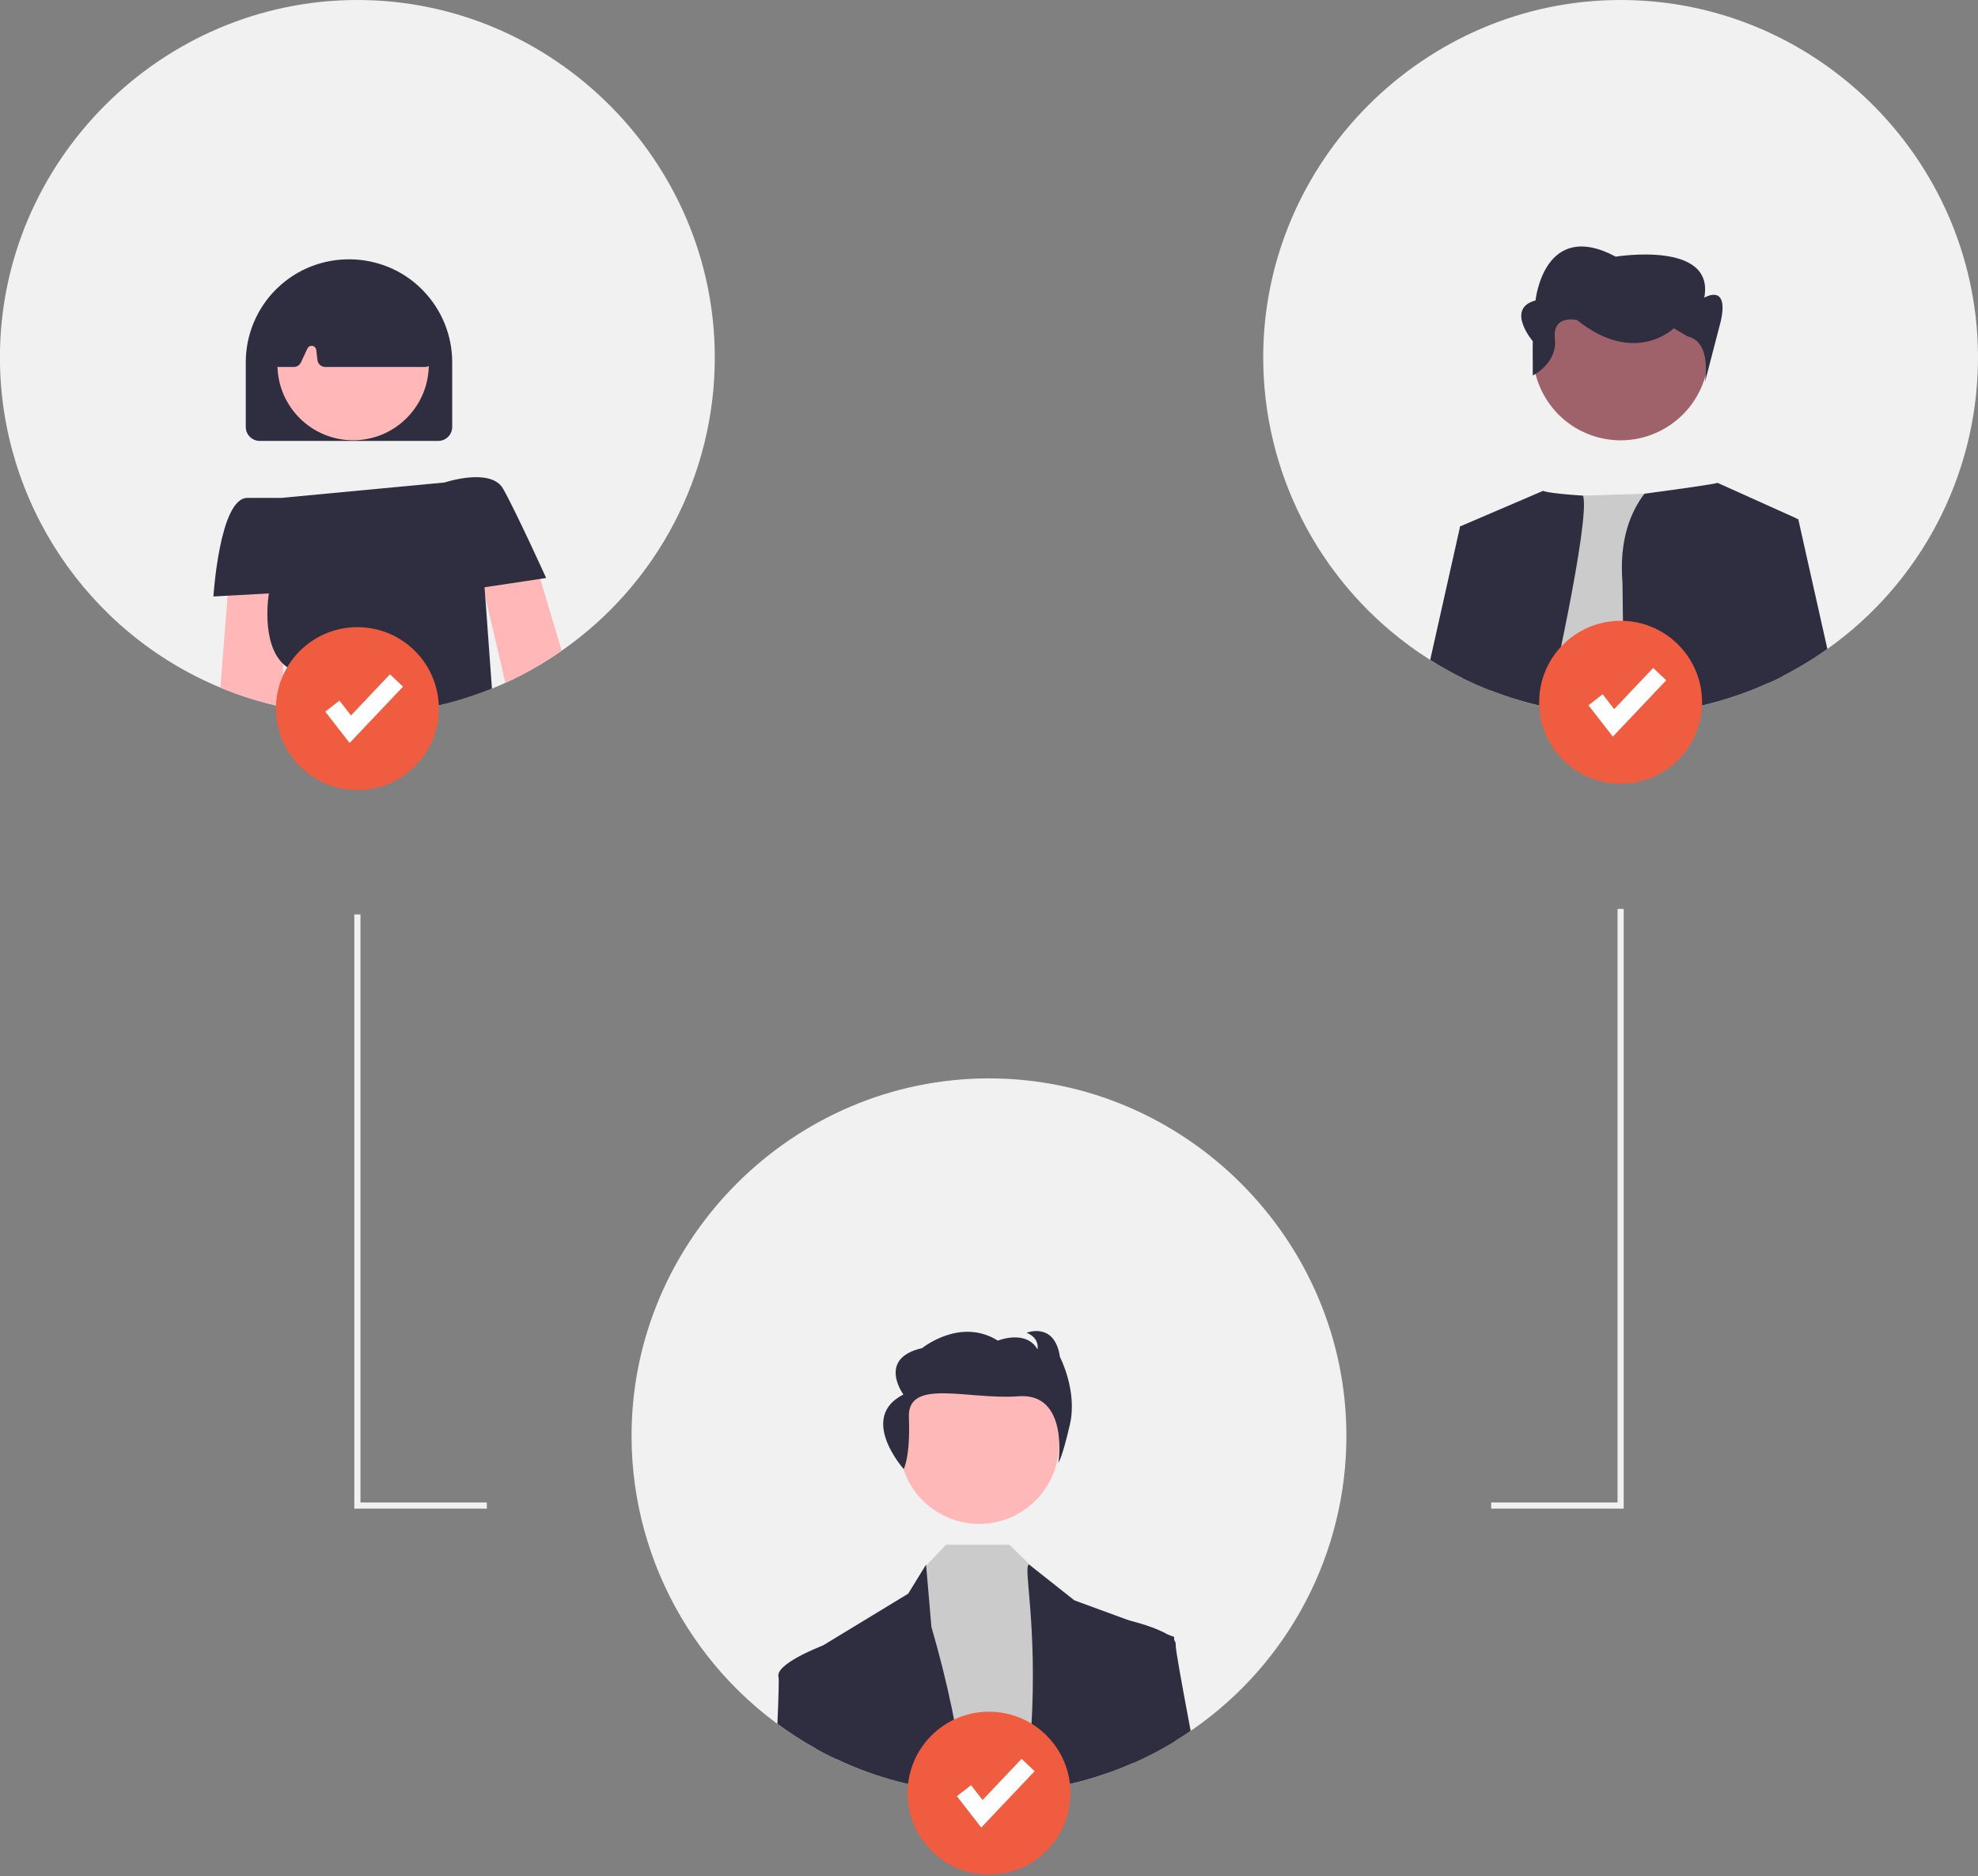
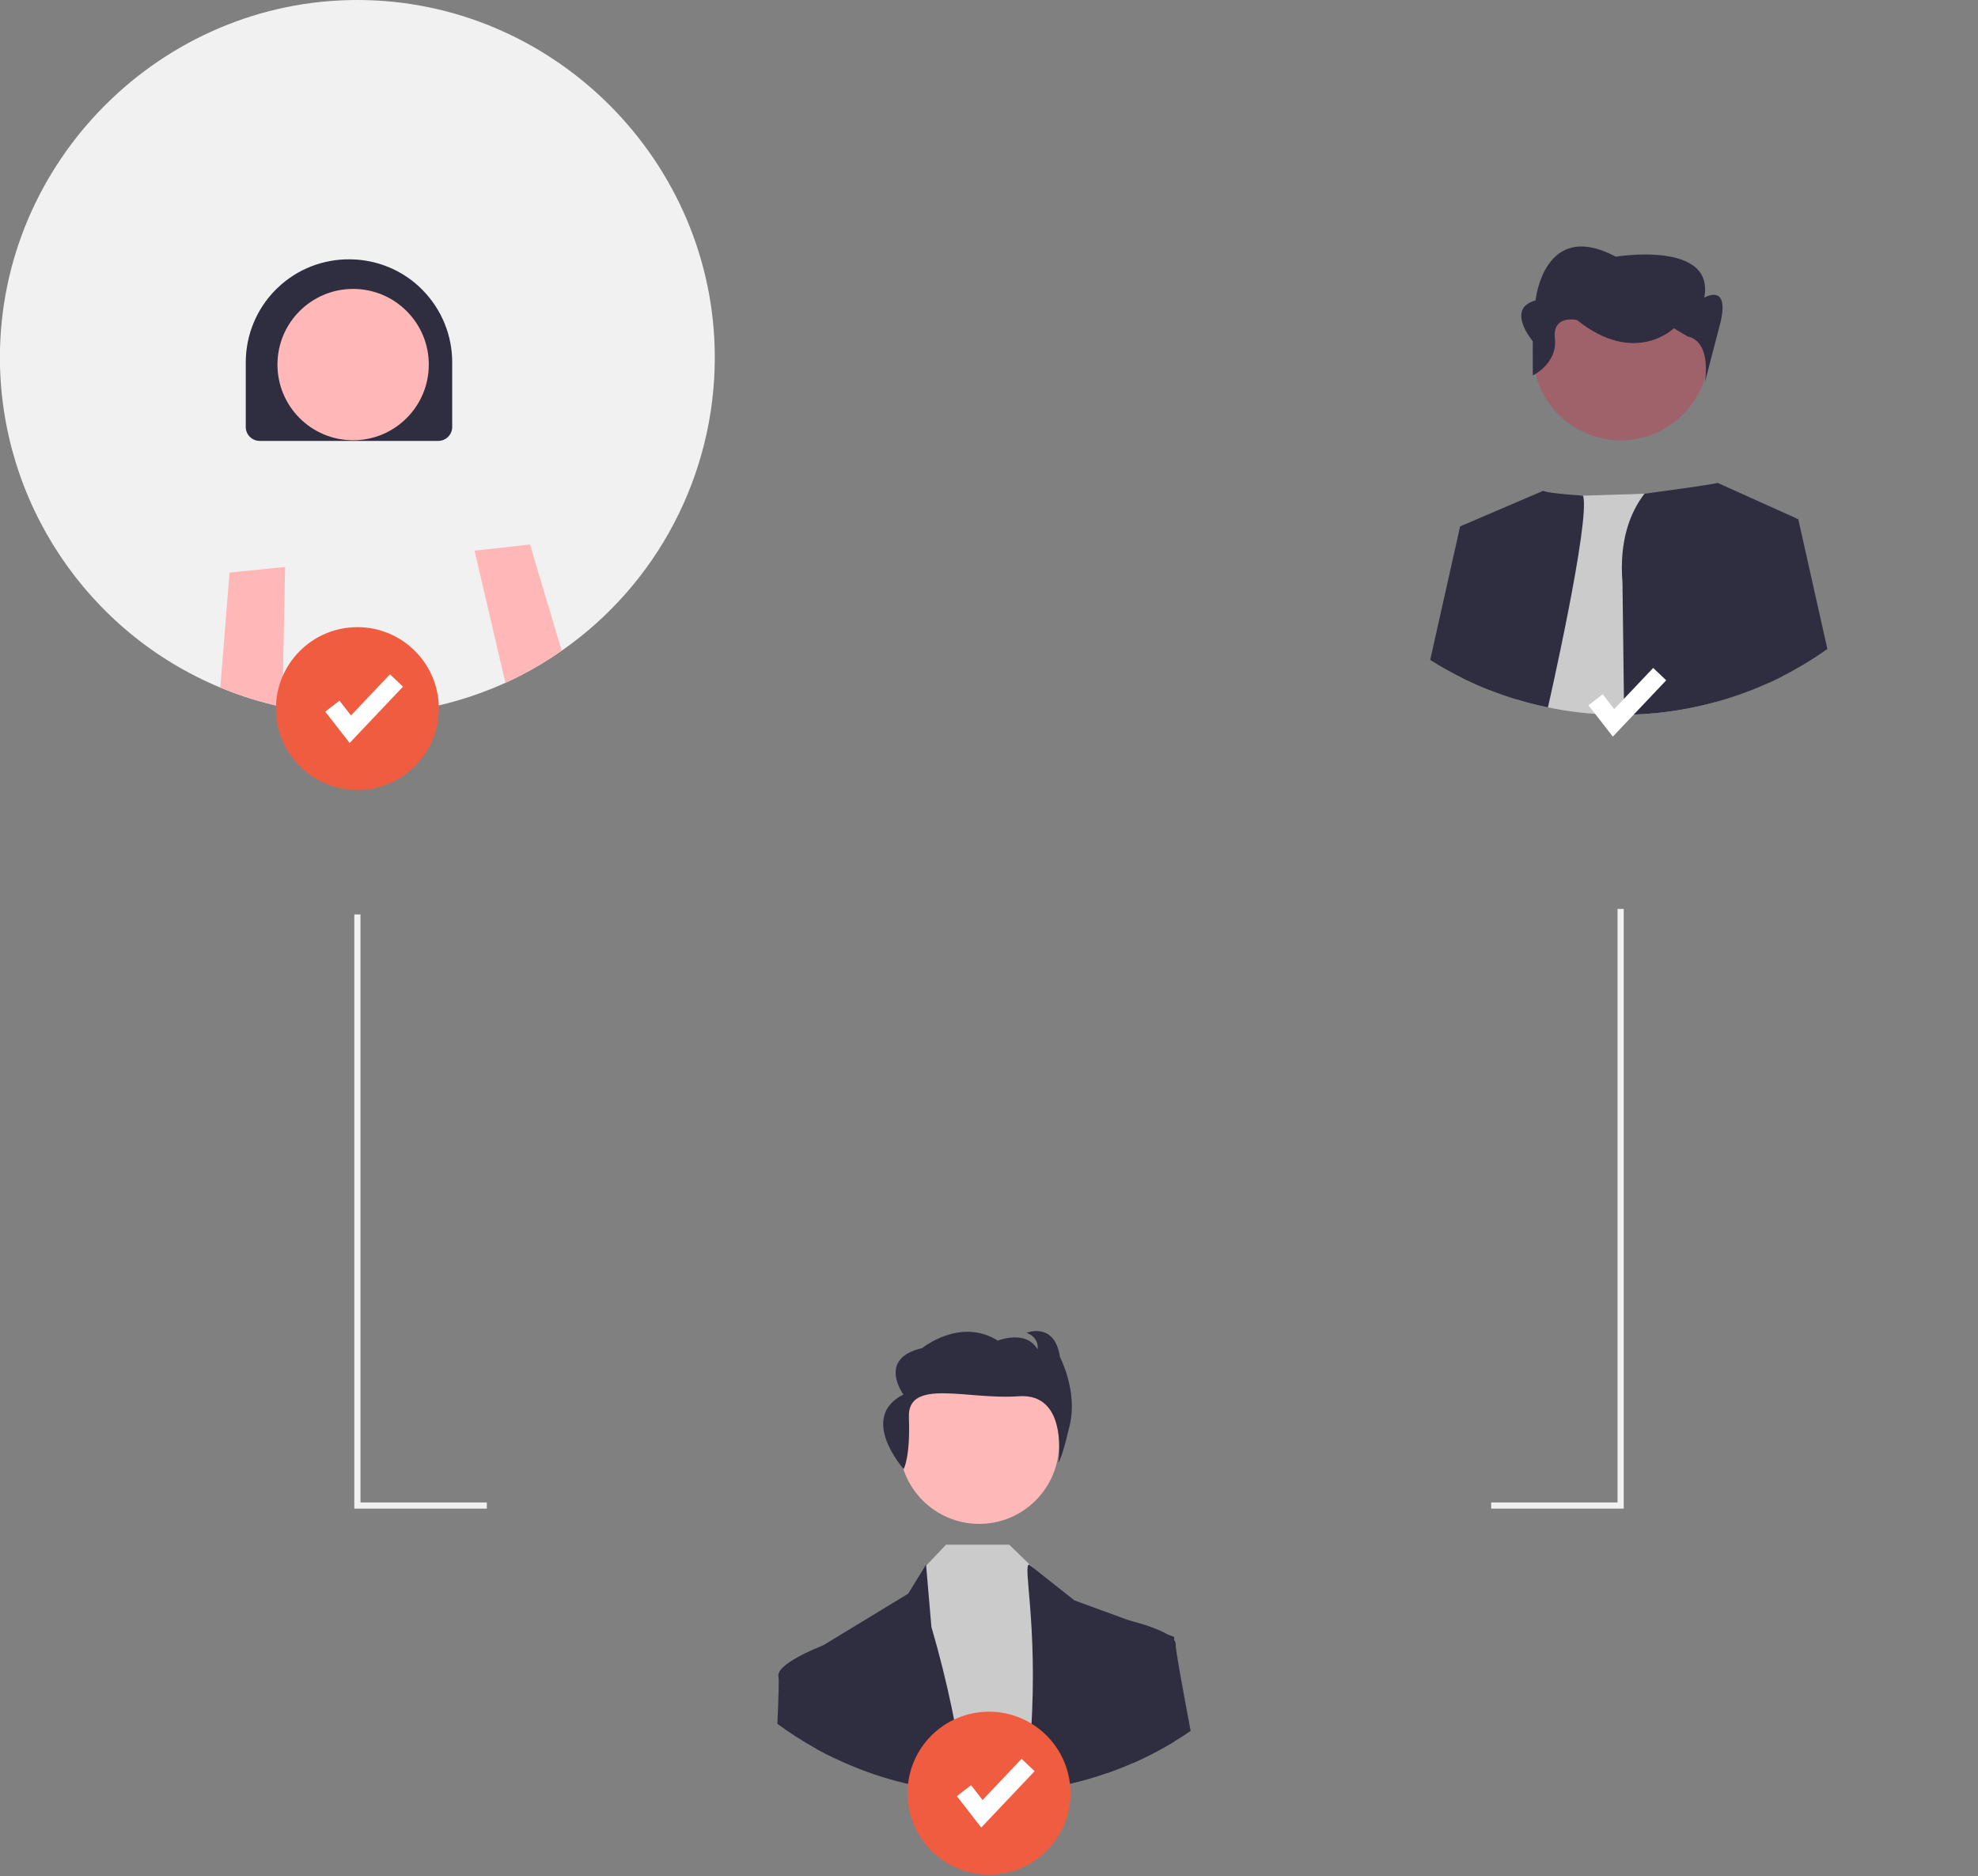
<svg xmlns="http://www.w3.org/2000/svg" width="100%" height="100%" viewBox="0 0 642 609" version="1.1" xml:space="preserve" style="fill-rule:evenodd;clip-rule:evenodd;stroke-linejoin:round;stroke-miterlimit:2;">
  <rect x="0" y="0" width="642" height="609" fill="#808080" stroke="none" />
  <g transform="matrix(1,0,0,1,-279,-145.79)">
    <path d="M511,261.79C511.029,299.71 492.438,335.324 461.31,356.98C456.987,360.006 452.459,362.729 447.76,365.13C446.2,365.93 444.63,366.69 443.03,367.41C441.59,368.07 440.14,368.69 438.67,369.28C420.438,376.662 400.629,379.304 381.1,376.96C377.72,376.56 374.384,376.01 371.09,375.31C370.95,375.28 370.8,375.25 370.66,375.22C363.763,373.761 357.017,371.662 350.51,368.95C307.29,351.009 278.975,308.598 278.975,261.802C278.975,198.16 331.345,145.79 394.988,145.79C458.625,145.79 510.993,198.152 511,261.79Z" style="fill:rgb(241,241,241);fill-rule:nonzero;" />
  </g>
  <g transform="matrix(1,0,0,1,-279,-145.79)">
    <path d="M416.36,240.14C416.26,240.02 416.15,239.91 416.04,239.8C403.225,226.86 382.076,226.645 369,239.32C368.93,239.38 368.87,239.44 368.81,239.5C368.73,239.57 368.66,239.64 368.59,239.71C362.302,245.982 358.766,254.508 358.77,263.39L358.77,284.39C358.774,286.857 360.803,288.886 363.27,288.89L421.27,288.89C423.737,288.886 425.766,286.857 425.77,284.39L425.77,263.39C425.778,254.714 422.401,246.368 416.36,240.14Z" style="fill:rgb(47,46,65);fill-rule:nonzero;" />
  </g>
  <circle cx="114.614" cy="118.331" r="24.561" style="fill:rgb(255,183,183);" />
  <g transform="matrix(1,0,0,1,-279,-145.79)">
-     <path d="M419.43,262.03L416.53,241.77C416.441,241.148 416.123,240.581 415.64,240.18C415.477,240.049 415.299,239.938 415.11,239.85C400.26,232.9 385.2,232.9 370.35,239.83C370.152,239.921 369.967,240.039 369.8,240.18C369.74,240.23 369.68,240.29 369.62,240.35C369.223,240.76 368.976,241.292 368.92,241.86L366.98,262.15C366.914,262.851 367.147,263.548 367.62,264.07C367.998,264.485 368.506,264.76 369.06,264.85C369.195,264.878 369.332,264.892 369.47,264.89L374.39,264.89C375.359,264.886 376.244,264.325 376.66,263.45L378.79,258.89C379.034,258.361 379.565,258.021 380.147,258.021C380.9,258.021 381.541,258.591 381.63,259.34L382.05,262.7C382.21,263.942 383.277,264.884 384.53,264.89L416.96,264.89C417.384,264.892 417.802,264.781 418.17,264.57C418.426,264.43 418.656,264.248 418.85,264.03C419.324,263.479 419.536,262.749 419.43,262.03Z" style="fill:rgb(47,46,65);fill-rule:nonzero;" />
-   </g>
+     </g>
  <g transform="matrix(1,0,0,1,-279,-145.79)">
    <path d="M454.35,333.68L461.31,356.98C456.987,360.006 452.459,362.729 447.76,365.13C446.2,365.93 444.63,366.69 443.03,367.41L435.82,336.5L433.02,324.51L451.02,322.51L454.35,333.68Z" style="fill:rgb(255,183,183);fill-rule:nonzero;" />
  </g>
  <g transform="matrix(1,0,0,1,-279,-145.79)">
    <path d="M371.52,329.81L370.92,361.29L370.66,375.22C363.763,373.761 357.017,371.662 350.51,368.95L352.9,339.13L353.5,331.61L371.52,329.81Z" style="fill:rgb(255,183,183);fill-rule:nonzero;" />
  </g>
  <g transform="matrix(1,0,0,1,-279,-145.79)">
-     <path d="M454.35,333.68L436.27,336.39L436.49,339.36L438.67,369.28C420.438,376.662 400.629,379.304 381.1,376.96C377.72,376.56 374.384,376.01 371.09,375.31C372.57,369.09 373.85,363.49 372.27,362.39C371.794,362.056 371.343,361.689 370.92,361.29C363.55,354.26 366.27,338.39 366.27,338.39L352.9,339.13L348.27,339.39C348.27,339.39 350.27,307.39 359.27,307.39L370.27,307.39L423.27,302.39C423.27,302.39 438.27,297.39 442.27,304.39C444.37,308.06 448.11,315.84 451.2,322.42C454,328.4 456.27,333.39 456.27,333.39L454.35,333.68Z" style="fill:rgb(47,46,65);fill-rule:nonzero;" />
-   </g>
+     </g>
  <g transform="matrix(1,0,0,1,-279,-145.79)">
-     <path d="M920.993,263.067C920.613,300.194 902.408,334.96 872.11,356.42C871.85,356.6 871.58,356.79 871.31,356.98C871.03,357.18 870.74,357.38 870.45,357.57C868.77,358.73 867.057,359.84 865.31,360.9C862.85,362.4 860.333,363.81 857.76,365.13C857.68,365.17 857.59,365.21 857.51,365.25C856.03,366.01 854.537,366.73 853.03,367.41C852.98,367.43 852.94,367.45 852.89,367.47C852.54,367.63 852.17,367.8 851.81,367.95C849.02,369.19 846.17,370.32 843.27,371.32C840.8,372.19 838.293,372.97 835.75,373.66C830.549,375.094 825.252,376.157 819.9,376.84C815.336,377.427 810.741,377.741 806.14,377.78C805.76,377.79 805.38,377.79 805,377.79C802.49,377.79 799.99,377.71 797.52,377.55C795.36,377.41 793.22,377.22 791.1,376.96C787.83,376.57 784.6,376.05 781.42,375.37C781.28,375.35 781.14,375.32 781,375.29C780.89,375.27 780.77,375.24 780.66,375.22C777.46,374.55 774.31,373.73 771.22,372.79C768.31,371.91 765.453,370.916 762.65,369.81C761.93,369.53 761.22,369.25 760.51,368.95C758.74,368.21 756.99,367.44 755.27,366.61C754.77,366.38 754.28,366.14 753.79,365.9C752.13,365.09 750.49,364.24 748.89,363.34C746.96,362.27 745.063,361.146 743.2,359.97C740.85,358.49 738.55,356.93 736.32,355.28C706.594,333.44 689,298.681 689,261.794C689,198.156 741.367,145.79 805.005,145.79C805.553,145.79 806.102,145.793 806.65,145.801C870.258,146.685 921.679,199.457 920.993,263.067Z" style="fill:rgb(241,241,241);fill-rule:nonzero;" />
-   </g>
+     </g>
  <g transform="matrix(1,0,0,1,-279,-145.79)">
    <path d="M780.66,375.22C777.46,374.55 774.31,373.73 771.22,372.79L781.83,307L792.82,306.66L812.75,306.03L822.97,305.71C822.97,305.71 830.22,337.57 835.75,373.66C830.549,375.094 825.252,376.157 819.9,376.84C815.336,377.427 810.741,377.741 806.14,377.78C805.76,377.79 805.38,377.79 805,377.79C802.49,377.79 799.99,377.71 797.52,377.55C795.36,377.41 793.22,377.22 791.1,376.96C787.83,376.57 784.6,376.05 781.42,375.37C781.28,375.35 781.14,375.32 781,375.29C780.89,375.27 780.77,375.24 780.66,375.22Z" style="fill:rgb(203,203,203);fill-rule:nonzero;" />
  </g>
  <g transform="matrix(1,0,0,1,-279,-145.79)">
    <path d="M781.42,375.37C781.28,375.35 781.14,375.32 781,375.29C780.89,375.27 780.77,375.24 780.66,375.22C777.46,374.55 774.31,373.73 771.22,372.79C768.31,371.91 765.453,370.916 762.65,369.81C761.93,369.53 761.22,369.25 760.51,368.95C758.74,368.21 756.99,367.44 755.27,366.61C754.77,366.38 754.28,366.14 753.79,365.9L752.91,316.64L779.91,305.07C779.91,305.07 780,305.79 792.82,306.66C795.26,314.62 781.42,375.37 781.42,375.37Z" style="fill:rgb(47,46,65);fill-rule:nonzero;" />
  </g>
  <g transform="matrix(1,0,0,1,-279,-145.79)">
    <path d="M862.12,314.31L857.03,341.06L857.51,365.25C856.03,366.01 854.537,366.73 853.03,367.41C852.98,367.43 852.94,367.45 852.89,367.47C852.54,367.63 852.17,367.8 851.81,367.95C849.02,369.19 846.17,370.32 843.27,371.32C840.8,372.19 838.293,372.97 835.75,373.66C830.549,375.094 825.252,376.157 819.9,376.84C815.336,377.427 810.741,377.741 806.14,377.78L805.61,334.91C804.49,321.09 808.2,311.95 812.75,306.03C837,302.79 836.46,302.5 836.46,302.5L862.17,314.07L862.12,314.31Z" style="fill:rgb(47,46,65);fill-rule:nonzero;" />
  </g>
  <g transform="matrix(1,0,0,1,-279,-145.79)">
    <path d="M764.48,320.5L762.65,369.81C761.93,369.53 761.22,369.25 760.51,368.95C758.74,368.21 756.99,367.44 755.27,366.61C754.77,366.38 754.28,366.14 753.79,365.9C752.13,365.09 750.49,364.24 748.89,363.34C746.96,362.27 745.063,361.146 743.2,359.97L752.91,316.64L764.48,320.5Z" style="fill:rgb(47,46,65);fill-rule:nonzero;" />
  </g>
  <g transform="matrix(1,0,0,1,-279,-145.79)">
    <path d="M872.11,356.42C871.85,356.6 871.58,356.79 871.31,356.98C871.03,357.18 870.74,357.38 870.45,357.57C868.77,358.73 867.057,359.84 865.31,360.9C862.85,362.4 860.333,363.81 857.76,365.13C857.68,365.17 857.59,365.21 857.51,365.25C855.985,366.033 854.447,366.773 852.893,367.471L852.89,367.47L851.06,317.99L862.12,314.31L862.63,314.14L872.11,356.42Z" style="fill:rgb(47,46,65);fill-rule:nonzero;" />
  </g>
  <g transform="matrix(0.281,-0.96,0.96,0.281,49.712,814.116)">
    <ellipse cx="805.224" cy="260.493" rx="28.603" ry="28.529" style="fill:rgb(159,97,106);" />
  </g>
  <g transform="matrix(1,0,0,1,-279,-145.79)">
    <path d="M776.492,267.665L776.492,256.533C776.492,256.533 767.515,245.961 777.39,243.298C777.39,243.298 780.083,216.666 803.422,229.094C803.422,229.094 835.738,223.768 832.148,242.41C832.148,242.41 840.227,237.543 837.534,249.971L832.325,269.991C832.325,269.991 834.841,256.767 826.762,254.991L822.273,252.328C822.273,252.328 809.706,264.756 790.855,249.665C790.855,249.665 782.776,247.736 783.673,255.726C784.571,263.716 776.492,267.665 776.492,267.665Z" style="fill:rgb(47,46,65);fill-rule:nonzero;" />
  </g>
  <g transform="matrix(1,0,0,1,-279,-145.79)">
-     <path d="M716,611.79C716.029,649.71 697.438,685.324 666.31,706.98C666.03,707.18 665.74,707.38 665.45,707.57C663.77,708.73 662.057,709.84 660.31,710.9C657.85,712.4 655.333,713.81 652.76,715.13C651.2,715.93 649.63,716.69 648.03,717.41C647.63,717.59 647.22,717.78 646.81,717.95C644.02,719.19 641.17,720.32 638.27,721.32C630.696,723.976 622.862,725.826 614.9,726.84C609.959,727.475 604.982,727.793 600,727.79C597.49,727.79 594.99,727.71 592.52,727.55C590.36,727.41 588.22,727.22 586.1,726.96C582.69,726.55 579.32,726 576,725.29C575.89,725.27 575.77,725.24 575.66,725.22C568.763,723.761 562.017,721.662 555.51,718.95C553.74,718.21 551.99,717.44 550.27,716.61C548.1,715.59 545.974,714.5 543.89,713.34C506.978,692.946 483.983,653.97 483.983,611.798C483.983,548.158 536.351,495.79 599.991,495.79C663.629,495.79 715.995,548.153 716,611.79L716,611.79Z" style="fill:rgb(241,241,241);fill-rule:nonzero;" />
-   </g>
+     </g>
  <circle cx="317.813" cy="468.686" r="25.903" style="fill:rgb(255,184,184);" />
  <g transform="matrix(1,0,0,1,-279,-145.79)">
    <path d="M586.1,726.96C582.69,726.55 579.32,726 576,725.29L579.15,654.41L579.6,653.94L586.05,647.13L606.56,647.13L614.13,654.46L614.77,655.09L630.96,670.6L638.27,721.32C630.696,723.976 622.862,725.826 614.9,726.84C609.959,727.475 604.982,727.792 600,727.79C597.49,727.79 594.99,727.71 592.52,727.55C590.36,727.41 588.22,727.22 586.1,726.96Z" style="fill:rgb(203,203,203);fill-rule:nonzero;" />
  </g>
  <g transform="matrix(1,0,0,1,-279,-145.79)">
    <path d="M550.27,716.61C548.1,715.59 545.974,714.5 543.89,713.34C543.68,694.14 543.54,681.39 543.54,681.39L545.98,679.9C546.009,679.885 546.039,679.871 546.07,679.86L573.76,663.04L579.57,653.6L579.6,653.94L581.31,673.84C586.46,691.419 590.208,709.378 592.52,727.55C590.36,727.41 588.22,727.22 586.1,726.96C582.69,726.55 579.32,726 576,725.29C575.89,725.27 575.77,725.24 575.66,725.22C568.763,723.761 562.017,721.662 555.51,718.95C553.74,718.21 551.99,717.44 550.27,716.61Z" style="fill:rgb(47,46,65);fill-rule:nonzero;" />
  </g>
  <g transform="matrix(1,0,0,1,-279,-145.79)">
    <path d="M638.27,721.32C630.696,723.976 622.862,725.826 614.9,726.84C613.796,720.385 613.391,713.831 613.69,707.29C615.85,672.76 610.87,653.6 613.03,653.6L614.13,654.46L627.72,665.2L645.61,671.76L645.62,671.76L657.93,676.27L660.1,677.07L660.1,678.1C660.11,681.66 660.13,694.12 660.31,710.9C657.85,712.4 655.333,713.81 652.76,715.13C651.2,715.93 649.63,716.69 648.03,717.41C647.63,717.59 647.22,717.78 646.81,717.95C644.02,719.19 641.17,720.32 638.27,721.32Z" style="fill:rgb(47,46,65);fill-rule:nonzero;" />
  </g>
  <g transform="matrix(1,0,0,1,-279,-145.79)">
    <path d="M572.308,622.58C572.308,622.58 574.509,618.715 573.997,605.803C573.485,592.892 593.146,600.194 609.575,598.962C626.004,597.731 622.527,620.519 622.527,620.519C622.527,620.519 623.712,619.164 626.25,608.166C628.787,597.168 623.025,586.208 623.025,586.208C621.329,574.651 612.183,578.355 612.183,578.355C616.588,580.069 615.742,583.735 615.742,583.735C612.014,577.199 602.868,580.903 602.868,580.903C590.671,573.249 578.31,583.329 578.31,583.329C563.575,586.673 572.217,598.39 572.217,598.39C557.398,605.879 572.308,622.58 572.308,622.58Z" style="fill:rgb(47,46,65);fill-rule:nonzero;" />
  </g>
  <g transform="matrix(1,0,0,1,-279,-145.79)">
    <path d="M531.32,705.28C531.7,696.49 531.87,690.82 531.67,690.03C530.64,685.91 544.7,680.39 545.98,679.9C546.009,679.885 546.039,679.871 546.07,679.86L548.93,681.39L550.27,716.61C548.1,715.59 545.974,714.5 543.89,713.34C539.53,710.928 535.331,708.235 531.32,705.28Z" style="fill:rgb(47,46,65);fill-rule:nonzero;" />
  </g>
  <g transform="matrix(1,0,0,1,-279,-145.79)">
    <path d="M660.31,710.9C657.85,712.4 655.333,713.81 652.76,715.13C651.2,715.93 649.63,716.69 648.03,717.41C647.63,717.59 647.22,717.78 646.81,717.95L642.31,673.52L644.94,671.6C644.94,671.6 645.18,671.66 645.61,671.76L645.62,671.76C647.73,672.28 654.21,674 657.93,676.27C658.76,676.74 659.496,677.361 660.1,678.1C660.468,678.541 660.65,679.107 660.61,679.68C660.49,680.84 662.49,691.84 665.45,707.57C663.77,708.73 662.057,709.84 660.31,710.9Z" style="fill:rgb(47,46,65);fill-rule:nonzero;" />
  </g>
  <path d="M158.016,489.633L115,489.633L115,296.788L117,296.788L117,487.633L158.016,487.633L158.016,489.633Z" style="fill:rgb(241,241,241);fill-rule:nonzero;" />
  <path d="M527.008,489.633L483.992,489.633L483.992,487.633L525.008,487.633L525.008,295L527.008,295L527.008,489.633Z" style="fill:rgb(241,241,241);fill-rule:nonzero;" />
-   <circle cx="526" cy="227.921" r="26.436" style="fill:rgb(240,92,64);" />
  <path d="M523.481,239.081L515.568,228.907L520.17,225.328L523.916,230.145L536.573,216.785L540.805,220.794L523.481,239.081Z" style="fill:white;fill-rule:nonzero;" />
  <circle cx="116" cy="229.984" r="26.436" style="fill:rgb(240,92,64);" />
  <path d="M113.481,241.144L105.568,230.97L110.17,227.391L113.916,232.208L126.573,218.848L130.805,222.857L113.481,241.144Z" style="fill:white;fill-rule:nonzero;" />
  <circle cx="321" cy="581.984" r="26.436" style="fill:rgb(240,92,64);" />
  <path d="M318.481,593.144L310.568,582.97L315.17,579.391L318.916,584.208L331.573,570.848L335.805,574.857L318.481,593.144Z" style="fill:white;fill-rule:nonzero;" />
</svg>